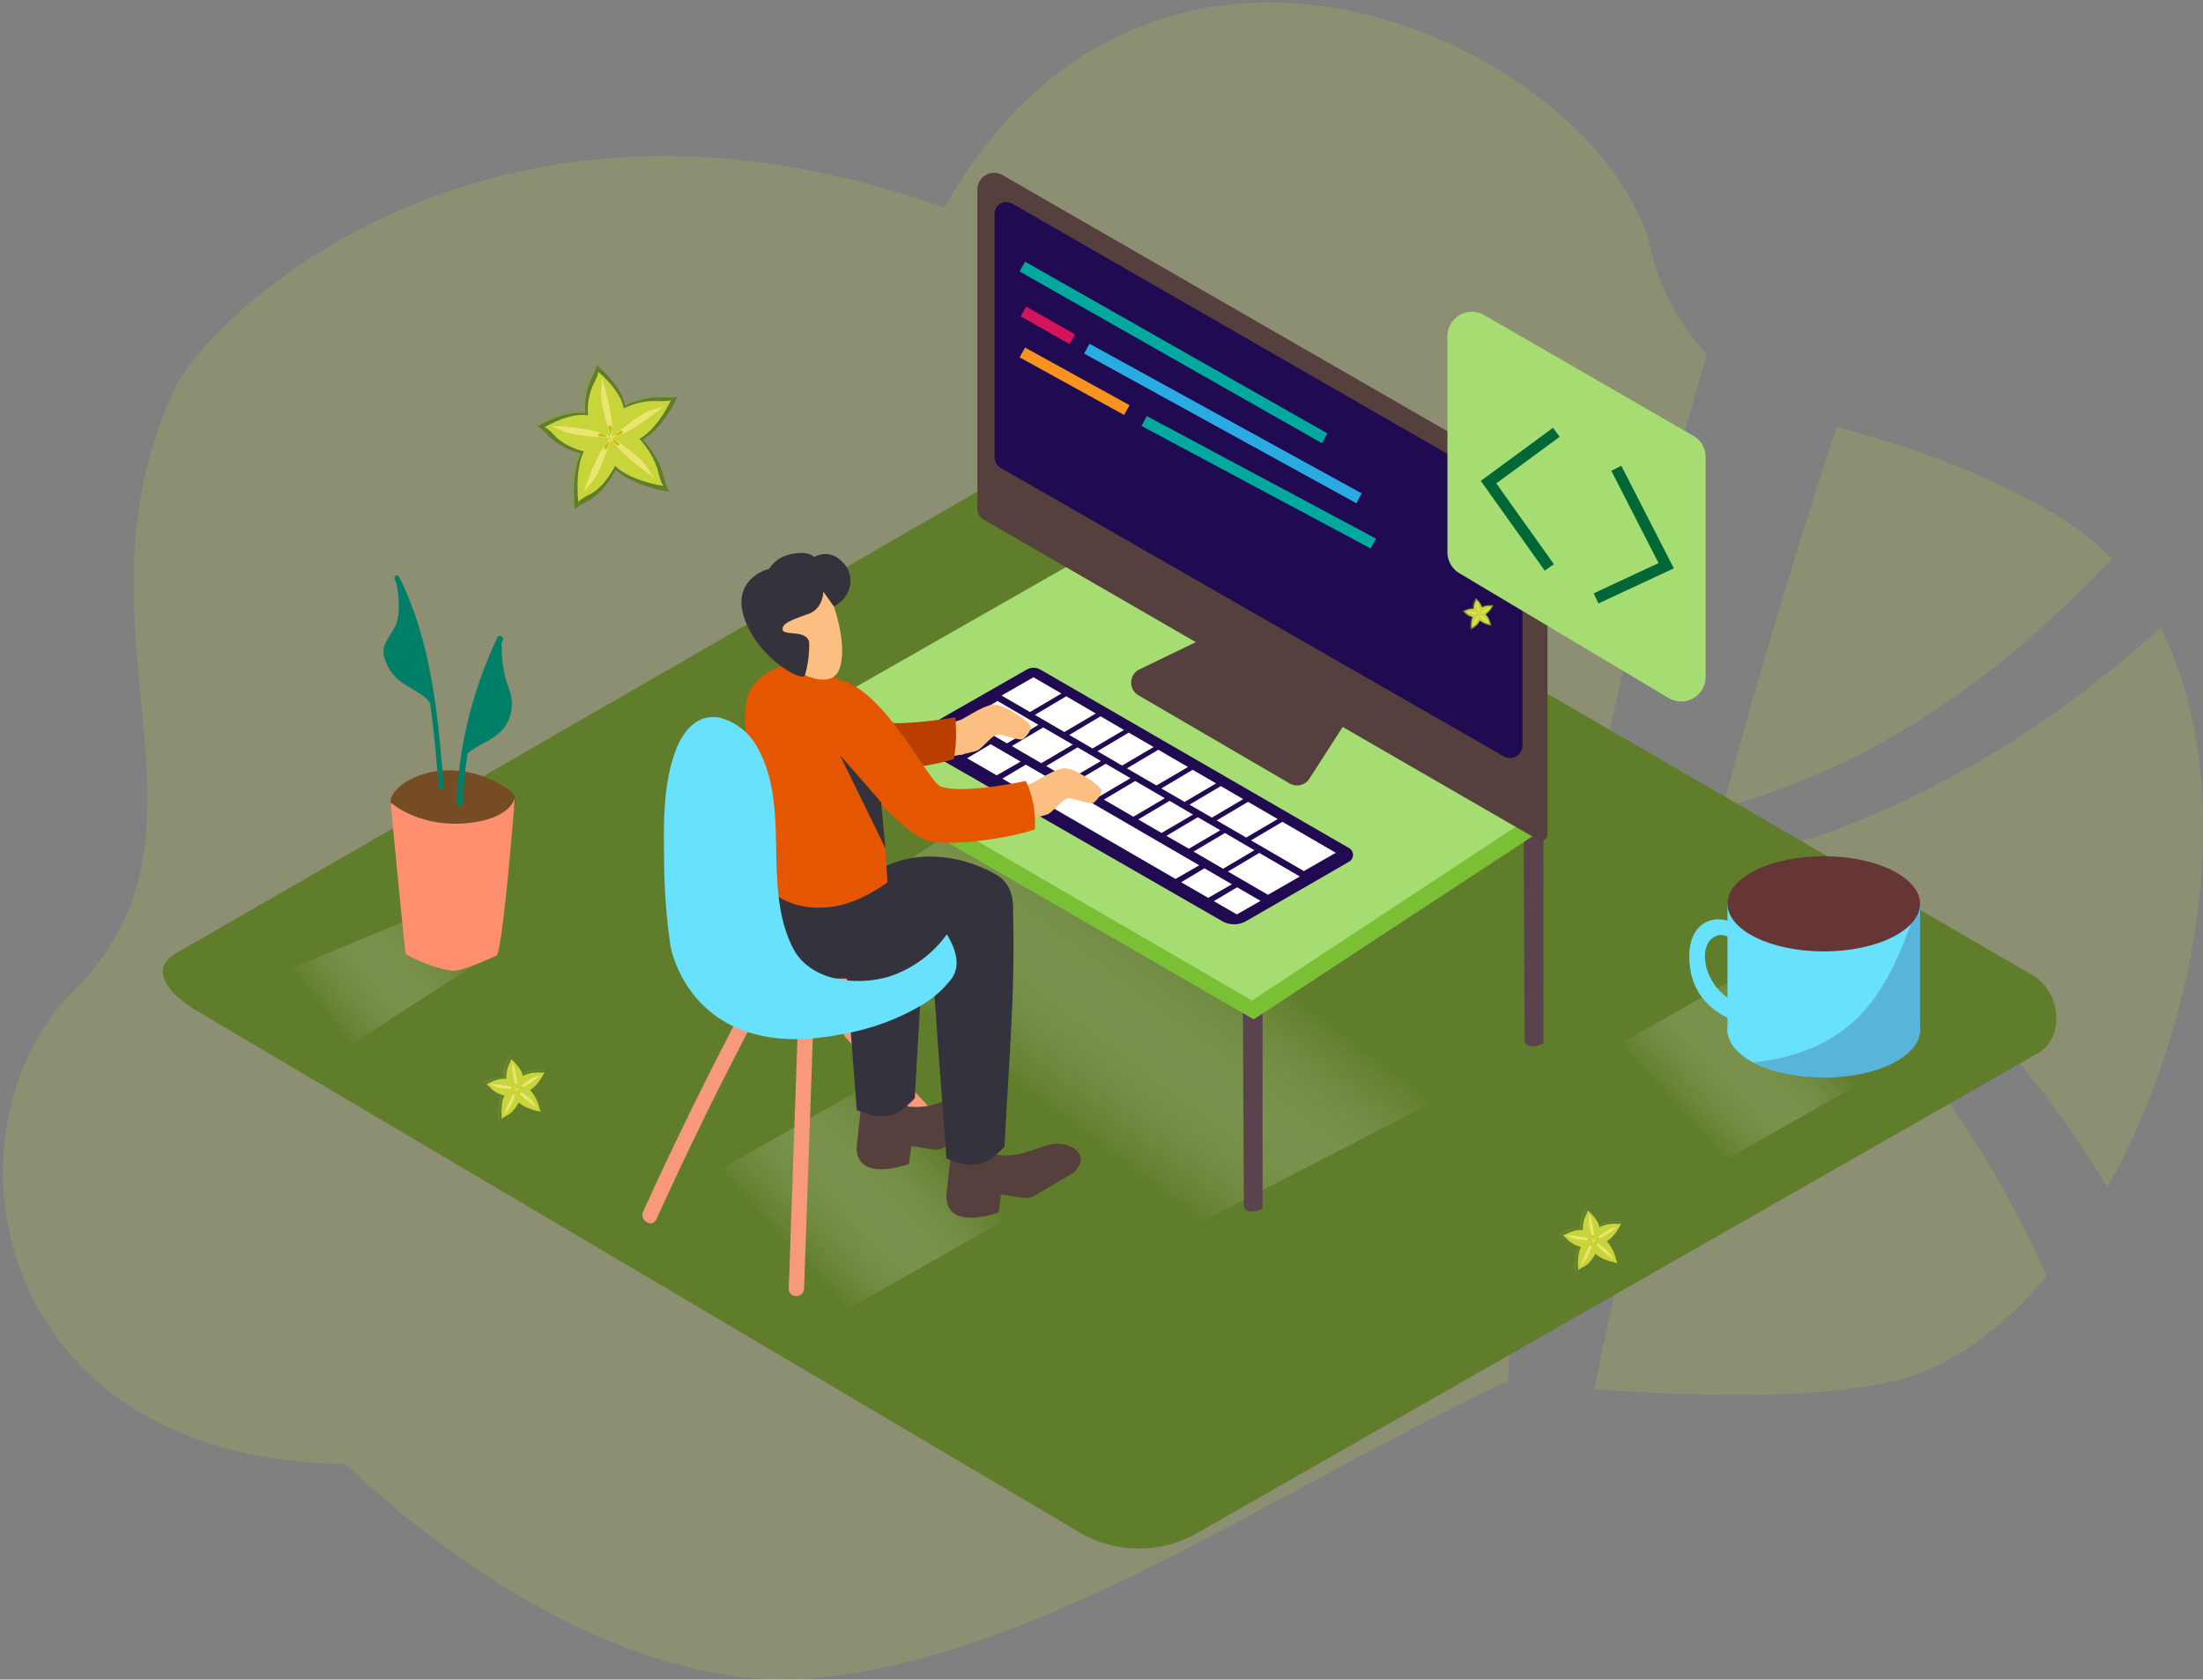
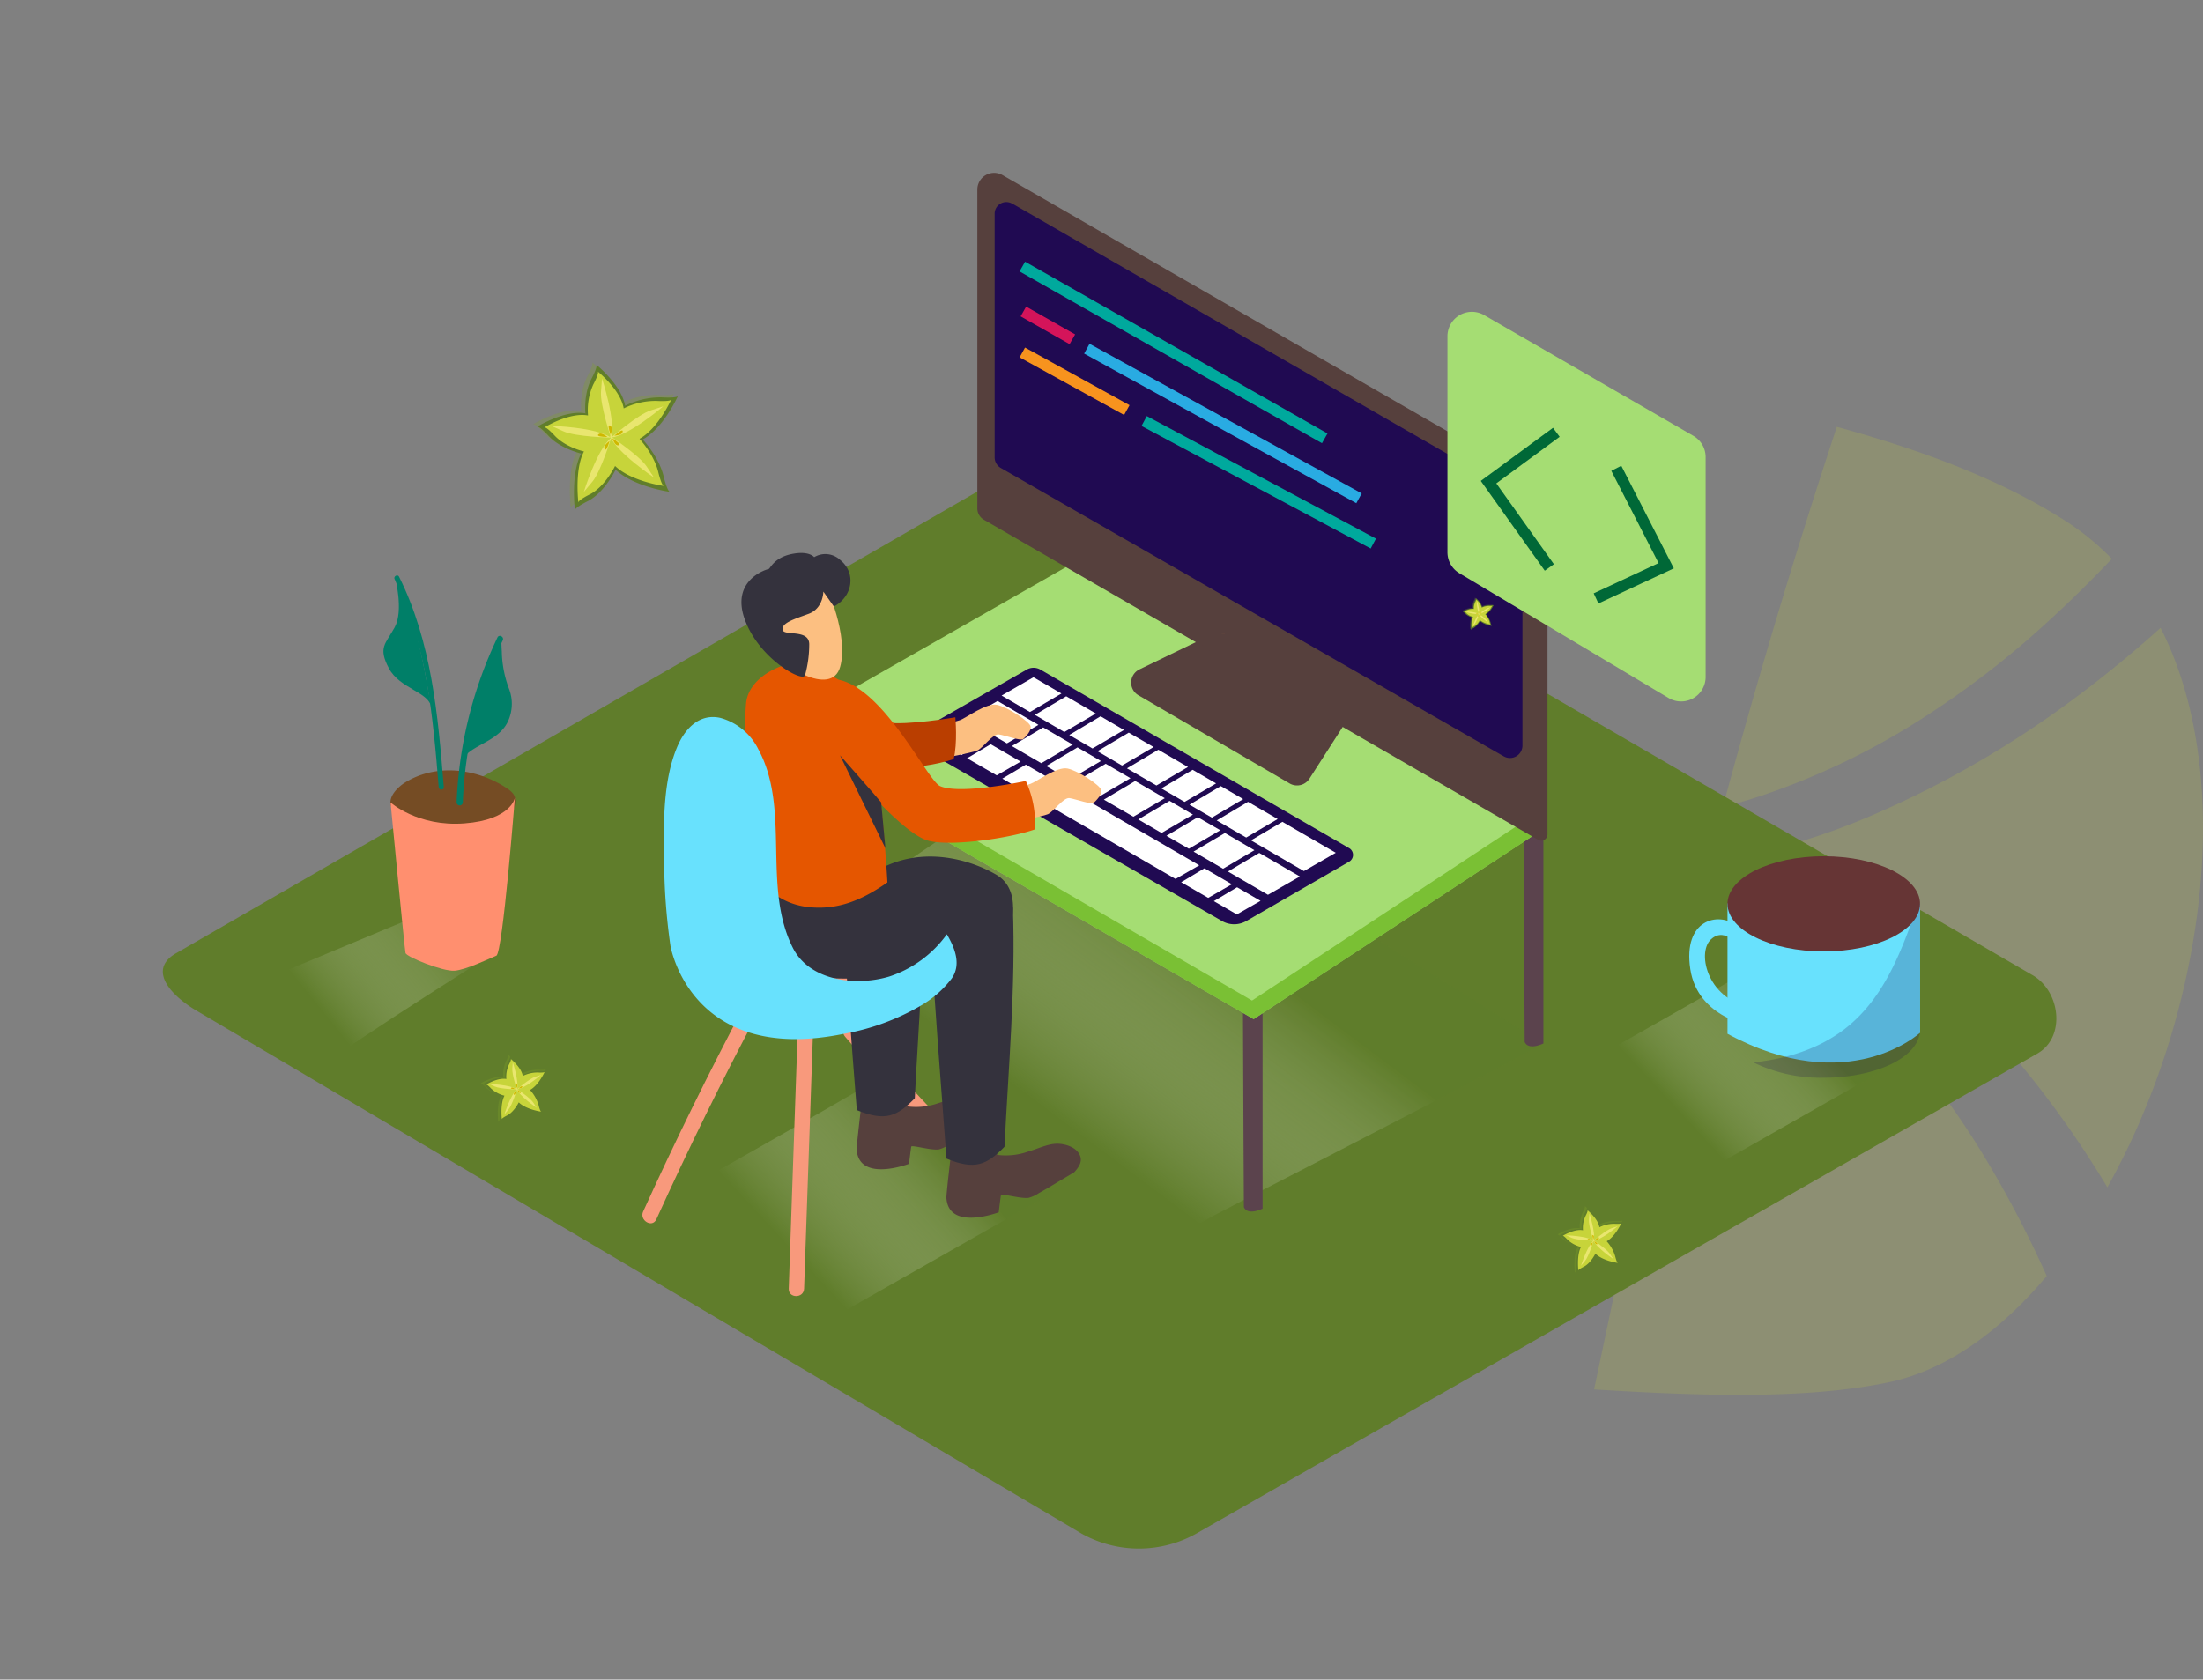
<svg xmlns="http://www.w3.org/2000/svg" xmlns:xlink="http://www.w3.org/1999/xlink" id="Layer_1" data-name="Layer 1" viewBox="0 0 786.78 600">
  <rect x="0" y="0" width="786.78" height="600" fill="#808080" stroke="none" />
  <defs>
    <style>.cls-1{fill:#c8d53a;opacity:0.18;}.cls-1,.cls-13,.cls-16,.cls-29,.cls-7,.cls-8,.cls-9{isolation:isolate;}.cls-2{fill:#7fa02b;opacity:0.3;}.cls-3{fill:#607d2b;}.cls-4{fill:#c7d43a;}.cls-5{fill:#e9e66f;}.cls-6{fill:#cfb800;}.cls-13,.cls-7,.cls-8,.cls-9{opacity:0.63;}.cls-7{fill:url(#Dégradé_sans_nom_29);}.cls-8{fill:url(#Dégradé_sans_nom_29-2);}.cls-9{fill:url(#Dégradé_sans_nom_29-3);}.cls-10{fill:#754c24;}.cls-11{fill:#ff8f6f;}.cls-12{fill:#007f68;}.cls-13{fill:url(#Dégradé_sans_nom_29-4);}.cls-14{fill:#5b434d;}.cls-15{fill:#a5dd73;}.cls-16{fill:#6db720;opacity:0.76;}.cls-17{fill:#56403d;}.cls-18,.cls-29{fill:#200a52;}.cls-19{fill:#ab643c;}.cls-20{fill:#659fe4;}.cls-21{fill:#c5e9ff;}.cls-22,.cls-23,.cls-24,.cls-25,.cls-26{fill:none;stroke-miterlimit:10;stroke-width:4px;}.cls-22{stroke:#00a99d;}.cls-23{stroke:#d4145a;}.cls-24{stroke:#29abe2;}.cls-25{stroke:#f7931e;}.cls-26{stroke:#006837;}.cls-27{fill:#fff;}.cls-28{fill:#68e1fd;}.cls-29{opacity:0.21;}.cls-30{fill:#663535;}.cls-31{fill:#f8997c;}.cls-32{fill:#fcbf81;}.cls-33{fill:#34323d;}.cls-34{fill:#ba3e00;}.cls-35{fill:#e55600;}</style>
    <linearGradient id="Dégradé_sans_nom_29" x1="799.01" y1="1181.61" x2="838.05" y2="1217.65" gradientTransform="matrix(1, 0, 0, -1, -200, 1578)" gradientUnits="userSpaceOnUse">
      <stop offset="0" stop-color="#fff" stop-opacity="0" />
      <stop offset="1" stop-color="#607d2b" />
    </linearGradient>
    <linearGradient id="Dégradé_sans_nom_29-2" x1="482.1" y1="1132.09" x2="529.13" y2="1175.5" xlink:href="#Dégradé_sans_nom_29" />
    <linearGradient id="Dégradé_sans_nom_29-3" x1="312.93" y1="1219.4" x2="355.96" y2="1254.09" xlink:href="#Dégradé_sans_nom_29" />
    <linearGradient id="Dégradé_sans_nom_29-4" x1="577.91" y1="1178.49" x2="629.66" y2="1247.48" xlink:href="#Dégradé_sans_nom_29" />
  </defs>
  <path class="cls-1" d="M674.21,367.22a236.82,236.82,0,0,0-45.13-37.94,176.47,176.47,0,0,0-21.48-11.84c-1.09,4.23-2.21,8.49-3.27,12.68l-35,166.12s0,.08,0,.12c41.48,2.58,77.22,3.33,105.26-2.57,20.53-4.32,39.8-18.2,56.38-37.94a385.23,385.23,0,0,0-21-40.52A284.84,284.84,0,0,0,674.21,367.22Z" />
  <path class="cls-1" d="M615.29,288.29q7.17-1.8,14.28-4.2A259.87,259.87,0,0,0,683,258.87,325.55,325.55,0,0,0,731.47,222q11.87-10.86,22.76-22.37a92.38,92.38,0,0,0-16.42-13.46C715,171.55,687.15,161,656,152.47q-12.69,38.46-24,76.69Q623.15,259.17,615.29,288.29Z" />
-   <path class="cls-1" d="M574.11,264.11q15.27-67.74,35.41-137.57C600,115.86,593,103.85,589.71,89.43,573.61,19.41,414-61.21,337.19,74.25c-163.07-58.85-262.57,39.23-274.48,64-41,86,21.92,157.79-36.4,215.69-49.59,49.24-30.58,167.78,97,169,49.43,46.74,113.52,82.29,169.11,76.4,79.41-8.47,153.92-61.48,244.19-105.24l1.8.13Q540.93,450.93,549,397,558.44,333.58,574.11,264.11Z" />
  <path class="cls-1" d="M667.18,291.85a238.24,238.24,0,0,1-40.17,13A226.4,226.4,0,0,1,670.41,331a318.41,318.41,0,0,1,57.93,57.64,365.75,365.75,0,0,1,24.28,35.52c33.63-60.05,47-144.85,19-199.88a418.67,418.67,0,0,1-32.9,26.79A355.66,355.66,0,0,1,667.18,291.85Z" />
  <path class="cls-2" d="M207.6,146.87s-.75-6.68,2.13-12.34c0,0,2.3-4.27,1.78-5.06,0,0,9,7.23,10.26,14.62a28.46,28.46,0,0,1,13-3s5.17.35,5.86-.45c0,0-5.05,11.27-12.49,15.46l0,.15s5.56,5.87,7.33,12.82c0,0,1.22,5.32,2.24,5.77,0,0-12.9-1.74-19.39-8l.07.09s-3.91,8.1-9.85,11.19c0,0-4.59,2.25-4.7,3.26,0,0-1.6-13,2.26-20.22,0,0-7.18-1.61-11.56-6.21,0,0-3.25-3.6-4.17-3.38,0,0,9.84-6.08,17.21-4.77Z" />
  <path class="cls-3" d="M209.07,147.71s-.74-6.67,2.13-12.33c0,0,2.31-4.27,1.79-5.06,0,0,9,7.23,10.26,14.62a28.46,28.46,0,0,1,13-3s5.17.35,5.85-.45c0,0-5,11.27-12.48,15.46l0,.15s5.55,5.87,7.33,12.82c0,0,1.22,5.32,2.24,5.77,0,0-12.9-1.74-19.39-8l.07.09s-3.91,8.1-9.86,11.2c0,0-4.58,2.25-4.69,3.26,0,0-1.6-13,2.25-20.22,0,0-7.18-1.61-11.55-6.21,0,0-3.25-3.6-4.17-3.38,0,0,9.84-6.08,17.21-4.77Z" />
  <path class="cls-4" d="M210,148.4a22.27,22.27,0,0,1,1.91-11.1s2.07-3.85,1.61-4.56c0,0,8.12,6.51,9.23,13.16a25.67,25.67,0,0,1,11.67-2.68s4.65.31,5.27-.41c0,0-4.54,10.15-11.24,13.92l0,.13s5,5.28,6.59,11.54c0,0,1.1,4.79,2,5.19,0,0-11.61-1.56-17.45-7.2l.07.08s-3.53,7.29-8.88,10.07c0,0-4.12,2-4.22,2.94,0,0-1.44-11.74,2-18.2,0,0-6.46-1.45-10.4-5.59,0,0-2.93-3.24-3.75-3,0,0,8.85-5.47,15.49-4.29Z" />
  <path class="cls-5" d="M215,135.21s5,15.09,3.29,21.47h0s-4-12-3.65-16.71Z" />
  <path class="cls-6" d="M218.09,155.38s.77-2.21.19-3C218.28,152.39,216.34,150.31,218.09,155.38Z" />
  <path class="cls-5" d="M236.89,145.15s-12.08,10.34-18.62,11.18h0s9.53-8.25,14.08-9.71Z" />
  <path class="cls-6" d="M219.39,155.65s2.34-.13,2.84-1C222.23,154.69,223.42,152.11,219.39,155.65Z" />
  <path class="cls-5" d="M233.56,170.58s-13.23-8.82-15.81-14.9h0s10.52,6.95,13.17,10.93Z" />
  <path class="cls-6" d="M218.71,156.58s.75,2.22,1.69,2.48C220.4,159.06,223.21,159.5,218.71,156.58Z" />
  <path class="cls-5" d="M208.5,175.74s4.7-15.19,9.79-19.39h0s-3.67,12.06-6.73,15.72Z" />
  <path class="cls-6" d="M217.71,157.52s-1.92,1.36-1.9,2.33C215.81,159.85,216.18,162.67,217.71,157.52Z" />
  <path class="cls-5" d="M196.92,152.13s15.89.44,21.3,4.21h0s-12.6-.28-16.95-2.24Z" />
  <path class="cls-6" d="M216.94,156.1s-1.82-1.48-2.75-1.21C214.19,154.89,211.57,156,216.94,156.1Z" />
  <path class="cls-3" d="M386.27,547.84,71.3,361.7c-10-5.62-18.62-14.88-8.85-20.92L378.57,158.6c4.74-2.94,11.94-4.86,16.76-2.07L725.92,348.37c10,5.82,11.84,22.09,1.83,27.92l-300,171.26A41.9,41.9,0,0,1,386.27,547.84Z" />
  <path class="cls-7" d="M619.57,349.47c-24,14-41.19,23.42-78.14,44.51,28,17,52.42,29.47,55.56,31.33l80.33-45.65C670.8,376.32,649.48,364.26,619.57,349.47Z" />
  <path class="cls-8" d="M306.83,389.4c-29,16.88-49.64,28.22-94.18,53.64,33.71,20.48,63.18,35.53,67,37.76l96.76-54.94C368.63,421.77,342.94,407.22,306.83,389.4Z" />
  <path class="cls-9" d="M130.22,370.19c15-10,30.31-19.65,45.5-29.38l-21.58-15.75L70.55,359.93c10.1,5.29,23.74,15.21,38.09,25.3C115.78,380.14,122.92,375.05,130.22,370.19Z" />
  <path class="cls-10" d="M183.92,284.94a4,4,0,0,0-.68-1.42,8.45,8.45,0,0,0-2.08-1.83c-10.61-7.17-25.31-9.13-36.52-2.13-2.55,1.6-6.37,5.24-4.85,8.67.87,2,3.54,3.16,5.47,4a81.46,81.46,0,0,0,19.16,5.06c2.37.4,4.78.8,7.17,1a10,10,0,0,0,8.75-3.74C182,292.35,184.67,288.12,183.92,284.94Z" />
  <path class="cls-11" d="M139.48,286.66s9.67,8.76,26.4,7.48,18-9.12,18-9.12-4.33,55.43-6.61,56.38-10.83,5.07-14.95,5.38-17.17-4.91-17.5-6.35S139.48,286.66,139.48,286.66Z" />
  <path class="cls-12" d="M142.51,206c-.51-1-2.1-.13-1.57.91,11.45,23.08,13.67,49.06,15.74,74.29.09,1.15,1.91,1.17,1.82,0C156.44,255.51,154.14,229.26,142.51,206Z" />
  <path class="cls-12" d="M141.07,206.1s3.19,12-.11,18-6,7.18-2.09,14.61,14.5,8.43,15.19,14.13S149,216.27,141.07,206.1Z" />
  <path class="cls-12" d="M177.67,227.72a150.66,150.66,0,0,0-14.6,58.9,1.11,1.11,0,0,0,2.22,0,148,148,0,0,1,14.23-57.8C180.21,227.56,178.29,226.43,177.67,227.72Z" />
  <path class="cls-12" d="M179.24,233.55c0-1.21-.27-3.66-.14-5.68l-1.28.8c-4.35,10.57-10.85,35.4-12.78,43,2.65-5.7,13.47-6.48,16.65-14.61a14.93,14.93,0,0,0,.18-10.79A39.93,39.93,0,0,1,179.24,233.55Z" />
  <path class="cls-13" d="M422.93,439.88C452.36,424,522,389,551.23,372.78L383.11,267.6,261.81,350C292.59,366.06,380.34,413.53,422.93,439.88Z" />
  <path class="cls-14" d="M281.05,262.56c.13,38.94.35,74,.35,74s.82,3.17,6.68.58V260.22C285.74,261,283.4,261.75,281.05,262.56Z" />
  <path class="cls-14" d="M443.89,357.21c.13,38.94.35,74,.35,74s.82,3.17,6.68.58V354.94C448.58,355.67,446.25,356.48,443.89,357.21Z" />
  <path class="cls-14" d="M544.18,298.2c.13,38.94.35,74,.35,74s.82,3.17,6.68.58V295.93C548.89,296.7,546.56,297.47,544.18,298.2Z" />
  <polyline class="cls-15" points="279.68 260.22 279.68 266.85 447.73 364.07 551.07 296.21 551.23 288.8" />
  <polyline class="cls-16" points="279.68 260.22 279.68 266.85 447.73 364.07 551.07 296.21 551.23 288.8" />
  <polygon class="cls-15" points="279.68 260.22 387.8 198.54 551.23 288.8 447.14 357.43 279.68 260.22" />
  <path class="cls-17" d="M429.72,228.12l-22.76,11a5.24,5.24,0,0,0-2.46,7,5.13,5.13,0,0,0,2.09,2.26l54,31.5a5.25,5.25,0,0,0,7.05-1.7l13.11-20.39" />
  <path class="cls-17" d="M544.18,169.75l-186-107.12a6,6,0,0,0-9.13,5.24v113.8a4.67,4.67,0,0,0,2.34,4L549.3,300a2.24,2.24,0,0,0,3.07-.81,2.16,2.16,0,0,0,.3-1.14V184.65A17.19,17.19,0,0,0,544.18,169.75Z" />
  <path class="cls-18" d="M361.42,72.67,537.54,174a12.34,12.34,0,0,1,6.19,10.7v81.61a4.46,4.46,0,0,1-4.45,4.47,4.56,4.56,0,0,1-2.24-.6l-179.6-103a4.39,4.39,0,0,1-2.21-3.81v-87a4.16,4.16,0,0,1,6.19-3.66Z" />
  <ellipse class="cls-19" cx="437.4" cy="226.27" rx="1.92" ry="0.02" transform="translate(-34.9 86.79) rotate(-10.9)" />
  <ellipse class="cls-20" cx="530.36" cy="176.54" rx="1.92" ry="2.08" />
  <ellipse class="cls-21" cx="524.25" cy="173.5" rx="1.92" ry="2.08" />
  <line class="cls-22" x1="365.11" y1="95.22" x2="473.11" y2="156.59" />
  <line class="cls-23" x1="365.49" y1="111.27" x2="382.98" y2="121.2" />
  <line class="cls-24" x1="388.15" y1="124.56" x2="485.36" y2="178.01" />
  <line class="cls-25" x1="365.11" y1="125.91" x2="402.43" y2="146.49" />
  <line class="cls-22" x1="408.62" y1="150.4" x2="490.47" y2="194.18" />
  <path class="cls-15" d="M609.15,163.31v78.51a8.75,8.75,0,0,1-13.24,7.52l-74.69-44.55a8.74,8.74,0,0,1-4.28-7.52V120.15a8.74,8.74,0,0,1,13.13-7.58l74.69,43.12A8.76,8.76,0,0,1,609.15,163.31Z" />
  <polyline class="cls-26" points="555.83 154.43 531.62 172.24 553.33 202.71" />
  <polyline class="cls-26" points="577.25 167.29 595.07 202.09 570.02 213.77" />
  <path class="cls-18" d="M366.66,239.22l-39.24,22.42a2.71,2.71,0,0,0-1,3.7,2.79,2.79,0,0,0,1,1l109,62.68a8.7,8.7,0,0,0,8.69,0l36.72-21.2a2.8,2.8,0,0,0,1-3.84,2.68,2.68,0,0,0-1-1L371.59,239.22A4.89,4.89,0,0,0,366.66,239.22Z" />
  <path class="cls-27" d="M425.94,275l-11.19,6.65,8.31,4.82,11.25-6.61Z" />
  <path class="cls-27" d="M413.68,267.83l-11.2,6.65L413,280.6,424.27,274Z" />
  <path class="cls-27" d="M369.09,241.94l-11.38,6.54,10.12,5.88,11.25-6.61Z" />
  <path class="cls-27" d="M393.06,255.88l-11.19,6.68,8.31,4.82,11.24-6.61Z" />
  <path class="cls-27" d="M380.79,248.74l-11.19,6.64,10.52,6.12c1.24-.71,8.29-4.88,11.24-6.61Z" />
  <path class="cls-27" d="M436,280.82l-11.19,6.64,8,4.62L444,285.47Z" />
  <path class="cls-27" d="M403.12,261.72l-11.19,6.64,8.8,5.12L412,266.87Z" />
  <path class="cls-27" d="M445.72,286.44l-11.19,6.65,10.53,6.11,11.25-6.61Z" />
  <polygon class="cls-27" points="457.99 293.58 446.78 300.21 465.67 311.18 477.05 304.64 457.99 293.58" />
  <path class="cls-27" d="M356.27,250.42,344.9,257l14.71,8.55,11.25-6.61Z" />
  <path class="cls-27" d="M384.83,267l-11.19,6.65,8.3,4.82,11.25-6.61Z" />
  <path class="cls-27" d="M405.42,279l-11.19,6.65,10.54,6.11L416,285.14Z" />
  <path class="cls-27" d="M394.89,272.84l-11.19,6.64,8.8,5.12L403.74,278Z" />
  <path class="cls-27" d="M417.71,286.09l-11.19,6.65,8.31,4.82L426.05,291Z" />
  <path class="cls-27" d="M427.77,291.94l-11.19,6.64,8,4.62,11.23-6.61Z" />
  <path class="cls-27" d="M372.56,259.87l-11.19,6.65,10.51,6.12L383.13,266Z" />
  <path class="cls-27" d="M437.47,297.58l-11.2,6.64,10.54,6.12L448,303.73Z" />
  <polygon class="cls-27" points="438.54 311.34 452.84 319.65 464.23 313.11 449.74 304.7 438.54 311.34" />
  <polygon class="cls-27" points="430.16 310.19 421.84 315.16 431.5 320.75 439.95 315.89 430.16 310.19" />
  <polygon class="cls-27" points="433.5 321.92 441.72 326.66 450.19 321.82 441.81 316.97 433.5 321.92" />
  <polygon class="cls-27" points="342.23 259.13 333.5 263.98 343.4 269.7 351.96 264.79 342.23 259.13" />
  <polygon class="cls-27" points="353.81 265.86 345.39 270.87 355.96 276.98 364.51 272.07 353.81 265.86" />
  <polygon class="cls-27" points="366.37 273.15 357.97 278.15 419.83 313.99 428.3 309.12 366.37 273.15" />
-   <ellipse class="cls-28" cx="651.34" cy="367.98" rx="34.38" ry="17" />
  <path class="cls-28" d="M685.74,322.7v46.23s-25.56,23.73-68.78.38V322.7" />
  <path class="cls-29" d="M658.9,367.52c-9.5,7.31-21,10.78-32.72,12A55,55,0,0,0,651.34,385c18.26,0,33.17-7,34.27-15.95l.11-.09V322.7h-.64C679.29,339.24,673.19,356.42,658.9,367.52Z" />
  <path class="cls-28" d="M622.11,339.24s-5.7-8.71-11.07-3.65-.67,22.46,15.09,24.14v6.9s-19.78-2.69-22.46-20.45,10.06-20.5,16.43-15.61" />
  <ellipse class="cls-30" cx="651.34" cy="322.88" rx="34.38" ry="17" />
  <path class="cls-31" d="M327.77,322.81c-8.47-5.92-18.44-9.13-29.21-6.79-11.47,2.52-21.4,9.73-33.08,11.5-1.83.27-9.23-.2-10.36.88-32.51,30.78,58.43,27.47,58.43,27.47,8.82-7.3,17.12-14.33,25.89-21.63C336.77,328.4,332.39,326.06,327.77,322.81Z" />
  <path class="cls-31" d="M284.92,367.5l-3.23,92.87c-.13,3.52,5.35,3.52,5.48,0l3.23-92.87C290.58,364,285.12,364,284.92,367.5Z" />
  <path class="cls-31" d="M353.15,417.18q-24.82-24.3-47.47-50.72c-2.3-2.68-6.15,1.21-3.87,3.87q22.6,26.42,47.47,50.73C351.8,423.52,355.69,419.58,353.15,417.18Z" />
  <path class="cls-31" d="M266,358.92q-19.27,36.39-36.31,73.89c-1.44,3.18,3.27,6,4.73,2.76q17-37.5,36.31-73.89C272.38,358.58,267.67,355.8,266,358.92Z" />
  <path class="cls-32" d="M330,260.73c1.11-.27,10.48-2.68,12.78-3.45s9.42-6.3,13.29-5.48,11.66,6,12,7.67-1.83,3.8-2.65,4.55-6.46-1.32-8.65-1.66-5.68,4.84-7.74,5.75-15.39,3.3-15.39,3.3" />
  <path class="cls-32" d="M355.21,283.48c1.12-.27,10.48-2.68,12.78-3.45s9.43-6.3,13.3-5.48,11.66,6,12,7.67-1.83,3.8-2.65,4.55-6.46-1.32-8.65-1.66-5.68,4.83-7.75,5.75-15.39,3.3-15.39,3.3" />
  <path class="cls-17" d="M351.58,401.48c1.7-1.82,2.81-3.65,2.23-5.57-1-3.41-5.68-4.8-8.86-4.61s-6.46,1.82-9.67,2.73a24,24,0,0,1-10.5,1.3,2.35,2.35,0,0,1-1.46-.82,5.8,5.8,0,0,1-4.26-3.87l-10.51-3.76s-2.69,22.22-2.6,23.73c.79,12,18.7,5.15,18.7,5.15s.64-5.48.8-6.15,7,1.4,9.86,1a12.54,12.54,0,0,0,3.65-1.7c2.12-1.17,4.2-2.41,6.27-3.65S349.44,402.76,351.58,401.48Z" />
  <path class="cls-33" d="M312.31,319.47c-3.95.38-7.89.89-11.82,1.46Q303,358.78,306,396.57c10.23,4.18,14.37,2.25,20.71-4.23,1.2-24,3.3-49.3,3.25-73.55C324.08,319.05,318.2,319.3,312.31,319.47Z" />
  <path class="cls-33" d="M269.82,312.55s-1.7,27.62,12.18,33.78,42.34,3.08,56.34-5.13a150.46,150.46,0,0,1,22.72-11.34s3.65-12.09-5.13-17.31-28-11.69-45.16,0" />
  <path class="cls-34" d="M340.57,271.19c1.48-5.64.62-14.95.62-14.95s-17.33,3-24.63,1.83-19.24-16.44-19.24-16.44l1.62,30.31C312.78,274.85,327.11,275.47,340.57,271.19Z" />
  <path class="cls-17" d="M383.62,418.79c1.7-1.82,2.81-3.65,2.23-5.57-1-3.41-5.68-4.8-8.85-4.62s-6.47,1.83-9.68,2.74a24,24,0,0,1-10.5,1.3,2.39,2.39,0,0,1-1.46-.82,5.8,5.8,0,0,1-4.25-3.87l-10.52-3.76s-2.69,22.22-2.59,23.73c.78,12,18.69,5.15,18.69,5.15s.64-5.48.81-6.15,7,1.4,9.85,1a12.32,12.32,0,0,0,3.66-1.69c2.11-1.17,4.2-2.41,6.26-3.66S381.5,420.07,383.62,418.79Z" />
  <path class="cls-33" d="M343.16,313.22c-3.65-1.71-7.41-1.53-11.76-1.51.61,8.89.28,12.09.83,21l.14,2.35c1.68,26.3,3.65,52.57,5.66,78.84,10.23,4.18,14.37,2.25,20.71-4.23,1.4-28,4.05-57.53,3-85.4C355.87,318.39,350.65,316.73,343.16,313.22Z" />
  <path class="cls-35" d="M269.58,306.83c0,.68.13,3,.24,5.72,5.75,7.58,12.78,12,23.74,11.68,8.92-.25,16.43-4.16,23.37-9-.88-16.16-3.49-43.82-7.56-63-.35-1.63-4.57-2.72-5.81-3.4-2.9-1.59-1.2-4.33-4.05-6a99.38,99.38,0,0,0-12.87-6.28h-.11c-7.11-.11-19.36,5.37-20.09,14.88-1.11,14.61.5,23.47,1.63,38.05C268.49,295.31,269.09,301.12,269.58,306.83Z" />
  <path class="cls-32" d="M294.32,208.81c.93.23,8.82,18.38,5.74,29.41s-21.82-.31-26.53-8.71S276.61,204.13,294.32,208.81Z" />
  <path class="cls-33" d="M294.05,211.34s0,6-5.24,7.93-9.6,3.23-9.31,5.66,9.47-.35,9.51,5.2a41.44,41.44,0,0,1-1.5,11.07c-.58,2.72-16.3-5.63-21.49-19.83s7.8-18,8.44-18.08,1.82-4,8.16-5.35,8.16,1.1,8.16,1.1a7.72,7.72,0,0,1,9.29,1c5.86,4.66,4.39,13.17-2.26,16.62Z" />
  <path class="cls-35" d="M366.35,279c-8.16,1.7-24.74,4.4-30.6,1.83-4.55-2-19.72-34.53-36.21-38l-2.22,24.83s23.31,29.58,34.08,32.63c7.84,2.21,28.93-.75,38.18-4A35.34,35.34,0,0,0,366.35,279Z" />
  <path class="cls-33" d="M314.7,286.64c-1.19-1.53-14.7-16.83-14.7-16.83l16.23,33.24Z" />
  <path class="cls-28" d="M338.16,333.76a41.06,41.06,0,0,1-20.52,15.07c-11.58,3.52-28.41,1.82-34.49-10.25-11.07-22-.68-49.58-12.36-71a21.48,21.48,0,0,0-13.57-11.14c-7.57-1.66-12.78,4-15.52,10.74-4.93,12-4.74,27-4.51,39.76a218.91,218.91,0,0,0,2.25,30.9s7.08,42.92,62.3,31.4a83,83,0,0,0,27.13-10,37.49,37.49,0,0,0,11.06-9.73C343.35,344.5,341.06,338.68,338.16,333.76Z" />
  <path class="cls-2" d="M564.23,438.86a11.41,11.41,0,0,1,1-5.68s1.06-2,.82-2.33c0,0,4.16,3.33,4.73,6.73a13.11,13.11,0,0,1,6-1.37s2.38.16,2.7-.21c0,0-2.33,5.19-5.75,7.12v.07a15.61,15.61,0,0,1,3.37,5.91s.56,2.45,1,2.65c0,0-5.94-.8-8.93-3.68l0,0s-1.81,3.73-4.55,5.15c0,0-2.11,1-2.16,1.5,0,0-.74-6,1-9.31a11.92,11.92,0,0,1-5.32-2.86s-1.5-1.66-1.92-1.55c0,0,4.53-2.8,7.93-2.2Z" />
  <path class="cls-3" d="M564.91,439.25a11.42,11.42,0,0,1,1-5.68s1.06-2,.82-2.33c0,0,4.16,3.33,4.73,6.73a13.11,13.11,0,0,1,6-1.37s2.38.16,2.7-.21c0,0-2.33,5.19-5.75,7.12v.07a15.61,15.61,0,0,1,3.37,5.91s.56,2.45,1,2.65c0,0-5.94-.8-8.93-3.68l0,0s-1.81,3.73-4.55,5.15c0,0-2.11,1-2.16,1.51,0,0-.74-6,1-9.32a11.92,11.92,0,0,1-5.32-2.86s-1.5-1.66-1.92-1.55c0,0,4.53-2.8,7.93-2.2Z" />
  <path class="cls-4" d="M565.34,439.57a10.33,10.33,0,0,1,.89-5.12s.95-1.77.74-2.1c0,0,3.74,3,4.25,6.07a11.67,11.67,0,0,1,5.37-1.24s2.15.14,2.43-.19c0,0-2.09,4.68-5.17,6.41v.06a14,14,0,0,1,3,5.32s.51,2.2.93,2.39c0,0-5.35-.72-8-3.32l0,0s-1.62,3.36-4.08,4.64c0,0-1.91.93-2,1.35,0,0-.66-5.4.93-8.38a10.75,10.75,0,0,1-4.78-2.58s-1.35-1.49-1.73-1.4c0,0,4.07-2.52,7.13-2Z" />
  <path class="cls-5" d="M567.64,433.49s2.3,6.95,1.52,9.89h0s-1.86-5.51-1.69-7.7Z" />
  <path class="cls-6" d="M569.06,442.78s.36-1,.09-1.38C569.15,441.4,568.26,440.44,569.06,442.78Z" />
  <path class="cls-5" d="M577.72,438.07s-5.56,4.76-8.57,5.15h0s4.39-3.8,6.48-4.48Z" />
  <path class="cls-6" d="M569.66,442.9s1.08,0,1.31-.44C571,442.46,571.52,441.27,569.66,442.9Z" />
  <path class="cls-5" d="M576.19,449.78s-6.09-4.06-7.28-6.86h0s4.84,3.2,6.06,5Z" />
  <path class="cls-6" d="M569.35,443.33s.35,1,.78,1.14C570.13,444.47,571.42,444.68,569.35,443.33Z" />
  <path class="cls-5" d="M564.65,452.16s2.16-7,4.51-8.93h0s-1.69,5.55-3.1,7.24Z" />
  <path class="cls-6" d="M568.89,443.77s-.88.62-.88,1.07C568,444.84,568.19,446.14,568.89,443.77Z" />
  <path class="cls-5" d="M559.31,441.28s7.32.21,9.82,1.94h0s-5.81-.13-7.81-1Z" />
  <path class="cls-6" d="M568.53,443.11s-.84-.68-1.26-.55C567.27,442.56,566.06,443.07,568.53,443.11Z" />
  <path class="cls-2" d="M179.72,384.82a11.41,11.41,0,0,1,1-5.68s1.06-2,.83-2.33c0,0,4.15,3.33,4.72,6.73a13.11,13.11,0,0,1,6-1.37s2.38.16,2.7-.21c0,0-2.32,5.19-5.75,7.12v.07a15.48,15.48,0,0,1,3.37,5.9s.57,2.45,1,2.66c0,0-5.94-.8-8.93-3.69l0,.05s-1.81,3.73-4.54,5.15c0,0-2.12,1-2.17,1.5,0,0-.73-6,1-9.31a12,12,0,0,1-5.32-2.86s-1.5-1.66-1.92-1.55c0,0,4.53-2.81,7.93-2.2Z" />
  <path class="cls-3" d="M180.4,385.21a11.41,11.41,0,0,1,1-5.68s1.06-2,.83-2.33c0,0,4.15,3.33,4.72,6.73a13.11,13.11,0,0,1,6-1.37s2.38.16,2.7-.21c0,0-2.32,5.19-5.75,7.12v.07a15.48,15.48,0,0,1,3.37,5.9s.57,2.45,1,2.66c0,0-5.94-.8-8.92-3.68l0,0s-1.81,3.73-4.54,5.15c0,0-2.11,1-2.17,1.5,0,0-.73-6,1-9.31a12,12,0,0,1-5.32-2.86s-1.5-1.66-1.92-1.55c0,0,4.53-2.81,7.93-2.2Z" />
  <path class="cls-4" d="M180.84,385.52a10.23,10.23,0,0,1,.88-5.11s.95-1.77.74-2.1c0,0,3.74,3,4.25,6.06a11.79,11.79,0,0,1,5.38-1.23s2.14.14,2.42-.19c0,0-2.09,4.67-5.17,6.41v.06a13.94,13.94,0,0,1,3,5.32s.51,2.2.93,2.39c0,0-5.34-.72-8-3.32l0,0s-1.63,3.35-4.09,4.64c0,0-1.9.93-1.95,1.35,0,0-.66-5.41.94-8.38a10.76,10.76,0,0,1-4.79-2.58s-1.35-1.49-1.73-1.4c0,0,4.08-2.52,7.13-2Z" />
  <path class="cls-5" d="M183.13,379.45s2.3,6.95,1.52,9.89h0s-1.85-5.51-1.68-7.7Z" />
  <path class="cls-6" d="M184.56,388.74s.35-1,.08-1.38C184.64,387.36,183.75,386.4,184.56,388.74Z" />
  <path class="cls-5" d="M193.22,384s-5.57,4.76-8.58,5.15h0s4.39-3.8,6.48-4.48Z" />
  <path class="cls-6" d="M185.15,388.86s1.08-.06,1.32-.44C186.47,388.42,187,387.23,185.15,388.86Z" />
  <path class="cls-5" d="M191.68,395.74s-6.09-4.06-7.28-6.86h0s4.85,3.2,6.06,5Z" />
  <path class="cls-6" d="M184.84,389.29s.35,1,.78,1.14C185.62,390.43,186.91,390.64,184.84,389.29Z" />
  <path class="cls-5" d="M180.14,398.11s2.16-7,4.51-8.92h0s-1.69,5.55-3.1,7.24Z" />
  <path class="cls-6" d="M184.38,389.73s-.88.62-.87,1.07C183.51,390.8,183.68,392.09,184.38,389.73Z" />
  <path class="cls-5" d="M174.8,387.24s7.32.21,9.82,1.94h0s-5.81-.13-7.81-1Z" />
  <path class="cls-6" d="M184,389.07s-.83-.68-1.26-.56C182.76,388.51,181.55,389,184,389.07Z" />
  <path class="cls-2" d="M525.89,217.29a5.39,5.39,0,0,1,.46-2.71s.51-.94.39-1.11c0,0,2,1.59,2.26,3.21a6.19,6.19,0,0,1,2.84-.65s1.14.07,1.29-.1a8.52,8.52,0,0,1-2.74,3.39v0a7.44,7.44,0,0,1,1.61,2.82s.27,1.17.49,1.27a8.94,8.94,0,0,1-4.25-1.76v0a6.22,6.22,0,0,1-2.16,2.46s-1,.49-1,.71c0,0-.36-2.86.49-4.44a5.67,5.67,0,0,1-2.53-1.36s-.72-.79-.92-.74c0,0,2.16-1.34,3.78-1.05Z" />
  <path class="cls-3" d="M526.21,217.48a5.46,5.46,0,0,1,.47-2.71s.5-.94.39-1.11c0,0,2,1.58,2.25,3.21a6.34,6.34,0,0,1,2.85-.66s1.13.08,1.28-.1a8.42,8.42,0,0,1-2.74,3.4v0a7.44,7.44,0,0,1,1.61,2.82s.26,1.16.49,1.26a9,9,0,0,1-4.26-1.75h0a6.19,6.19,0,0,1-2.17,2.46s-1,.5-1,.72c0,0-.35-2.86.5-4.44a5.68,5.68,0,0,1-2.54-1.36s-.71-.8-.92-.75c0,0,2.16-1.33,3.78-1Z" />
  <path class="cls-4" d="M526.42,217.63a4.86,4.86,0,0,1,.42-2.44s.45-.85.35-1a6.16,6.16,0,0,1,2,2.89,5.62,5.62,0,0,1,2.56-.59s1,.07,1.16-.09a7.61,7.61,0,0,1-2.47,3v0a6.66,6.66,0,0,1,1.45,2.54s.24,1,.44,1.14a8.21,8.21,0,0,1-3.83-1.58h0a5.69,5.69,0,0,1-1.95,2.22s-.91.44-.93.64a8.3,8.3,0,0,1,.45-4,5.18,5.18,0,0,1-2.29-1.23s-.64-.71-.82-.67a6.1,6.1,0,0,1,3.4-.94Z" />
  <path class="cls-5" d="M527.51,214.73s1.1,3.31.72,4.71h0a15,15,0,0,1-.8-3.67Z" />
  <path class="cls-6" d="M528.19,219.16s.17-.49,0-.66C528.23,218.5,527.81,218.05,528.19,219.16Z" />
  <path class="cls-5" d="M532.32,216.91s-2.65,2.27-4.09,2.46h0a15.22,15.22,0,0,1,3.09-2.14Z" />
  <path class="cls-6" d="M528.47,219.22s.52,0,.63-.21C529.1,219,529.36,218.44,528.47,219.22Z" />
  <path class="cls-5" d="M531.59,222.5s-2.91-1.94-3.47-3.27h0a15,15,0,0,1,2.89,2.39Z" />
  <path class="cls-6" d="M528.33,219.42s.16.49.37.55C528.7,220,529.31,220.06,528.33,219.42Z" />
  <path class="cls-5" d="M526.08,223.63s1-3.34,2.15-4.26h0a14.93,14.93,0,0,1-1.47,3.45Z" />
  <path class="cls-6" d="M528.11,219.63s-.42.3-.42.51C527.69,220.14,527.77,220.76,528.11,219.63Z" />
  <path class="cls-5" d="M523.54,218.45s3.49.09,4.68.92h0a15,15,0,0,1-3.72-.49Z" />
  <path class="cls-6" d="M527.94,219.32s-.4-.33-.61-.27C527.33,219.05,526.76,219.3,527.94,219.32Z" />
</svg>